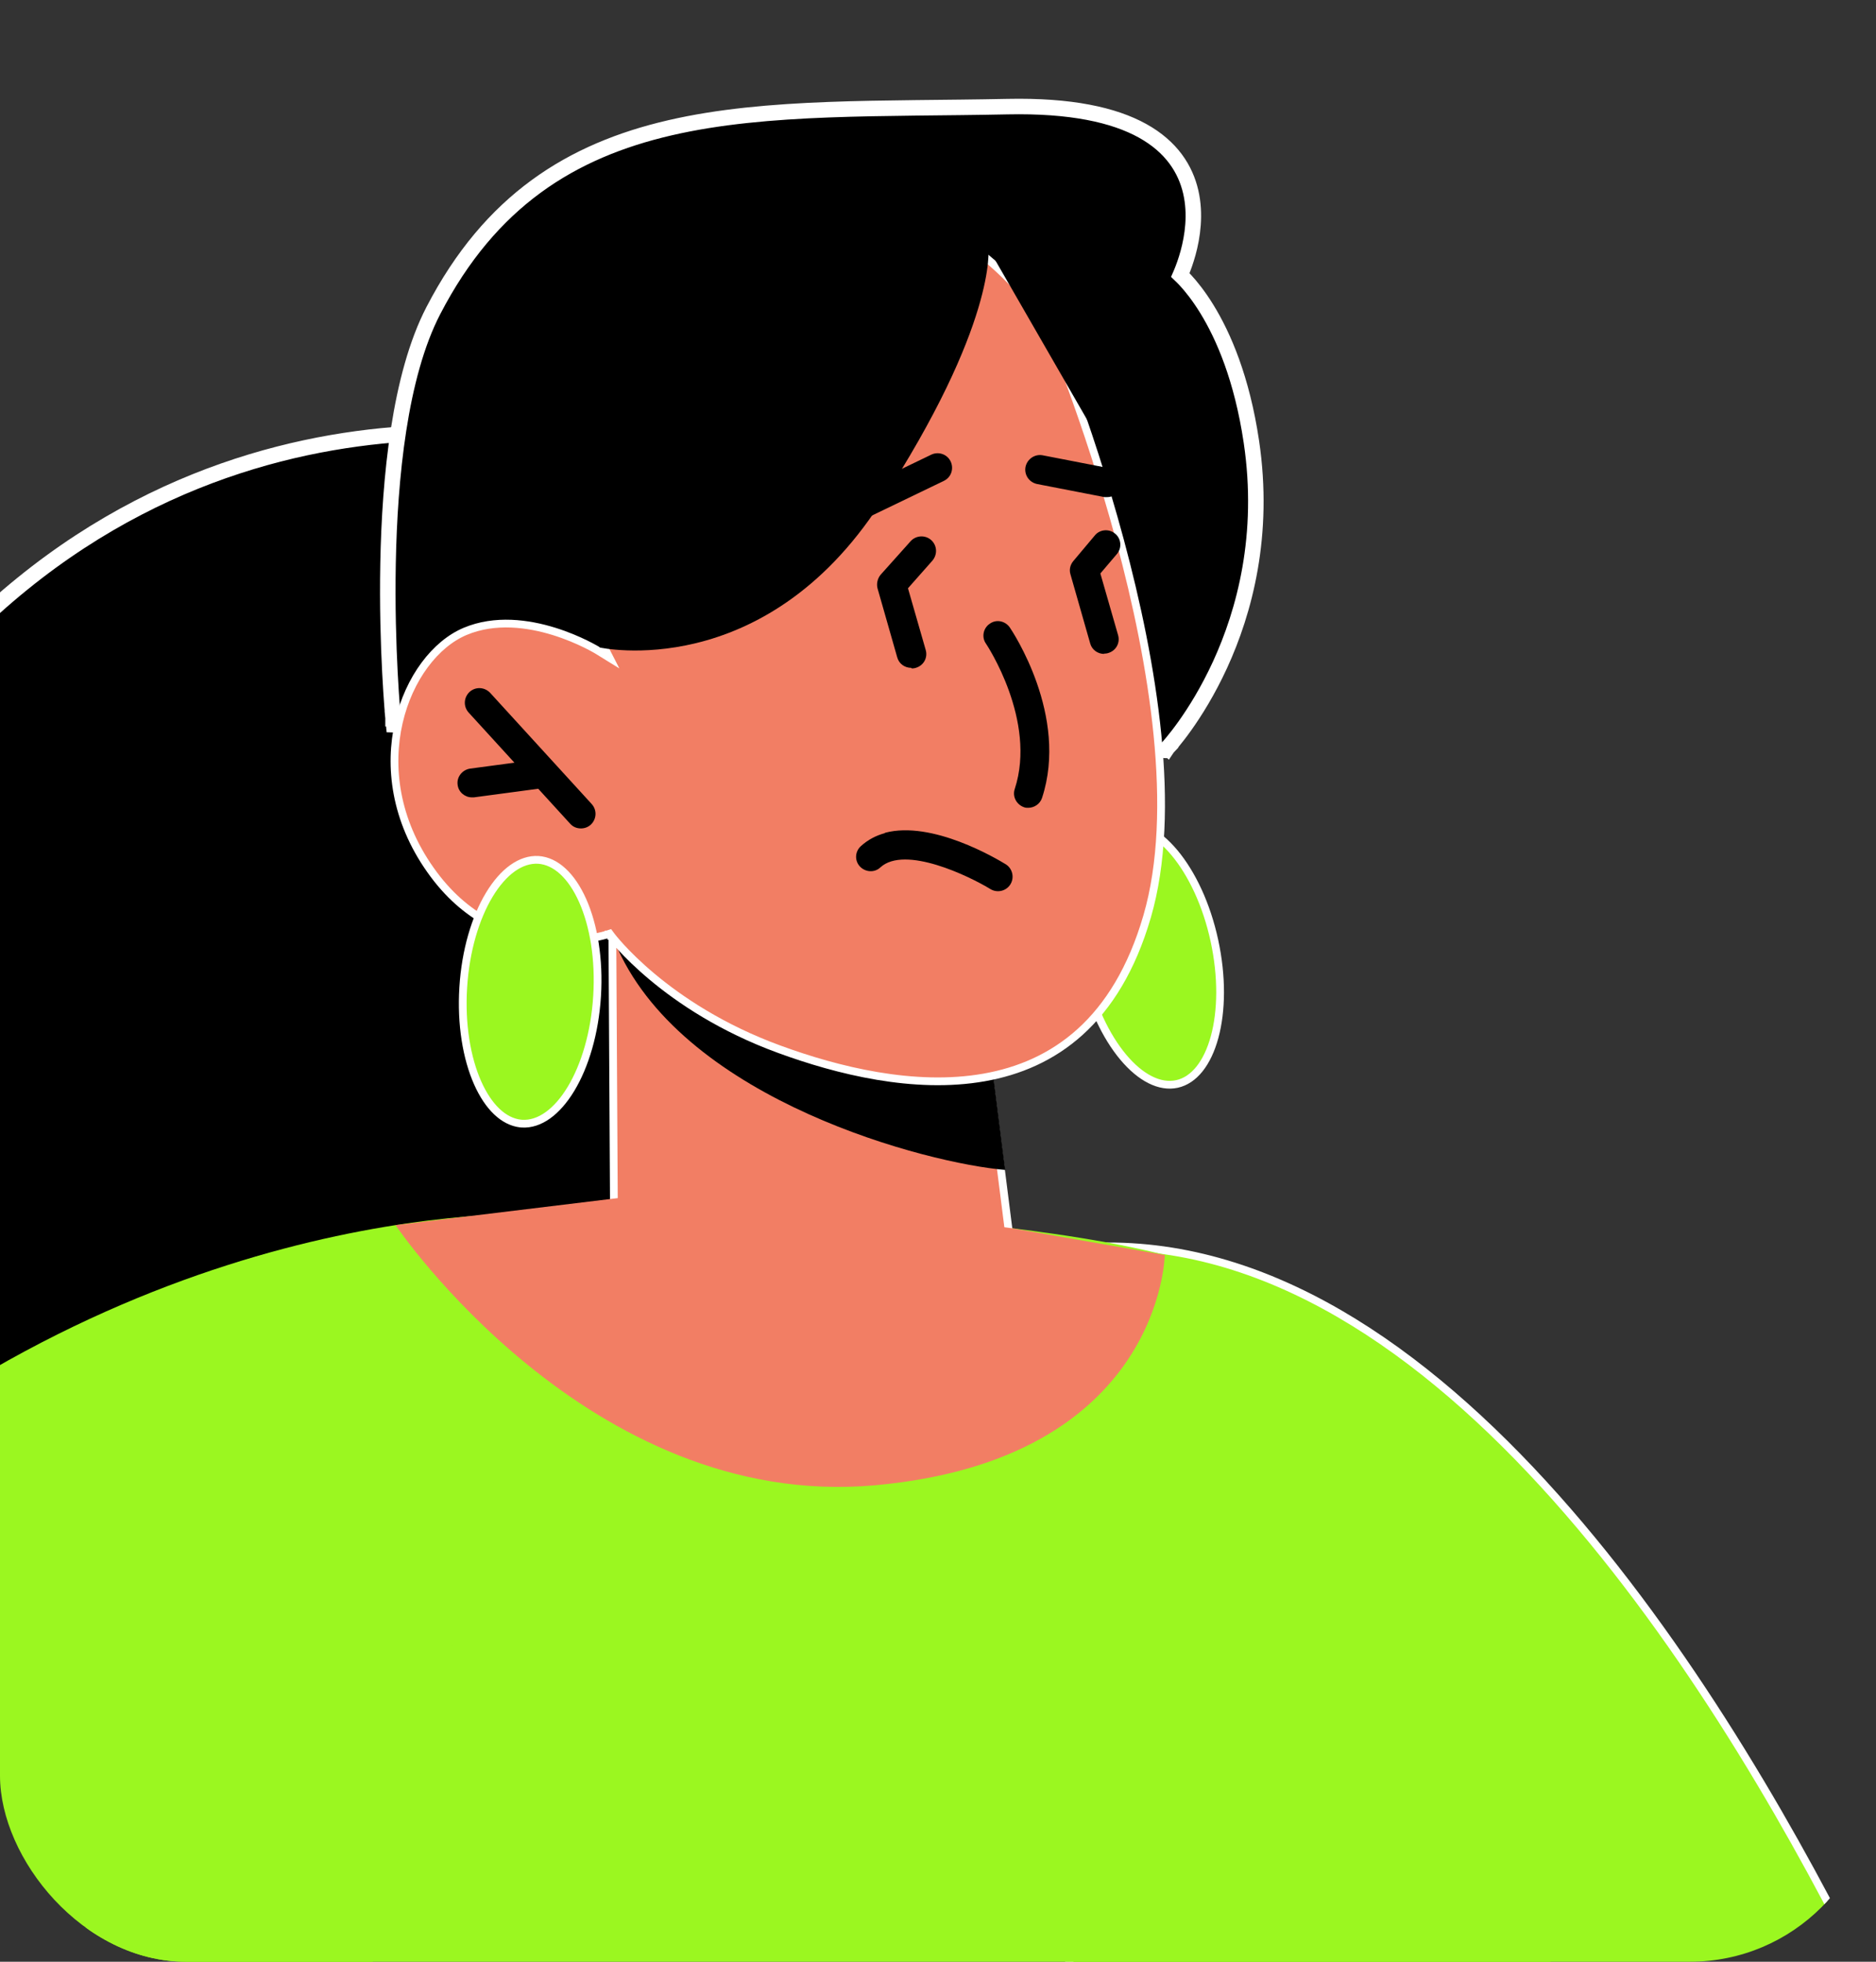
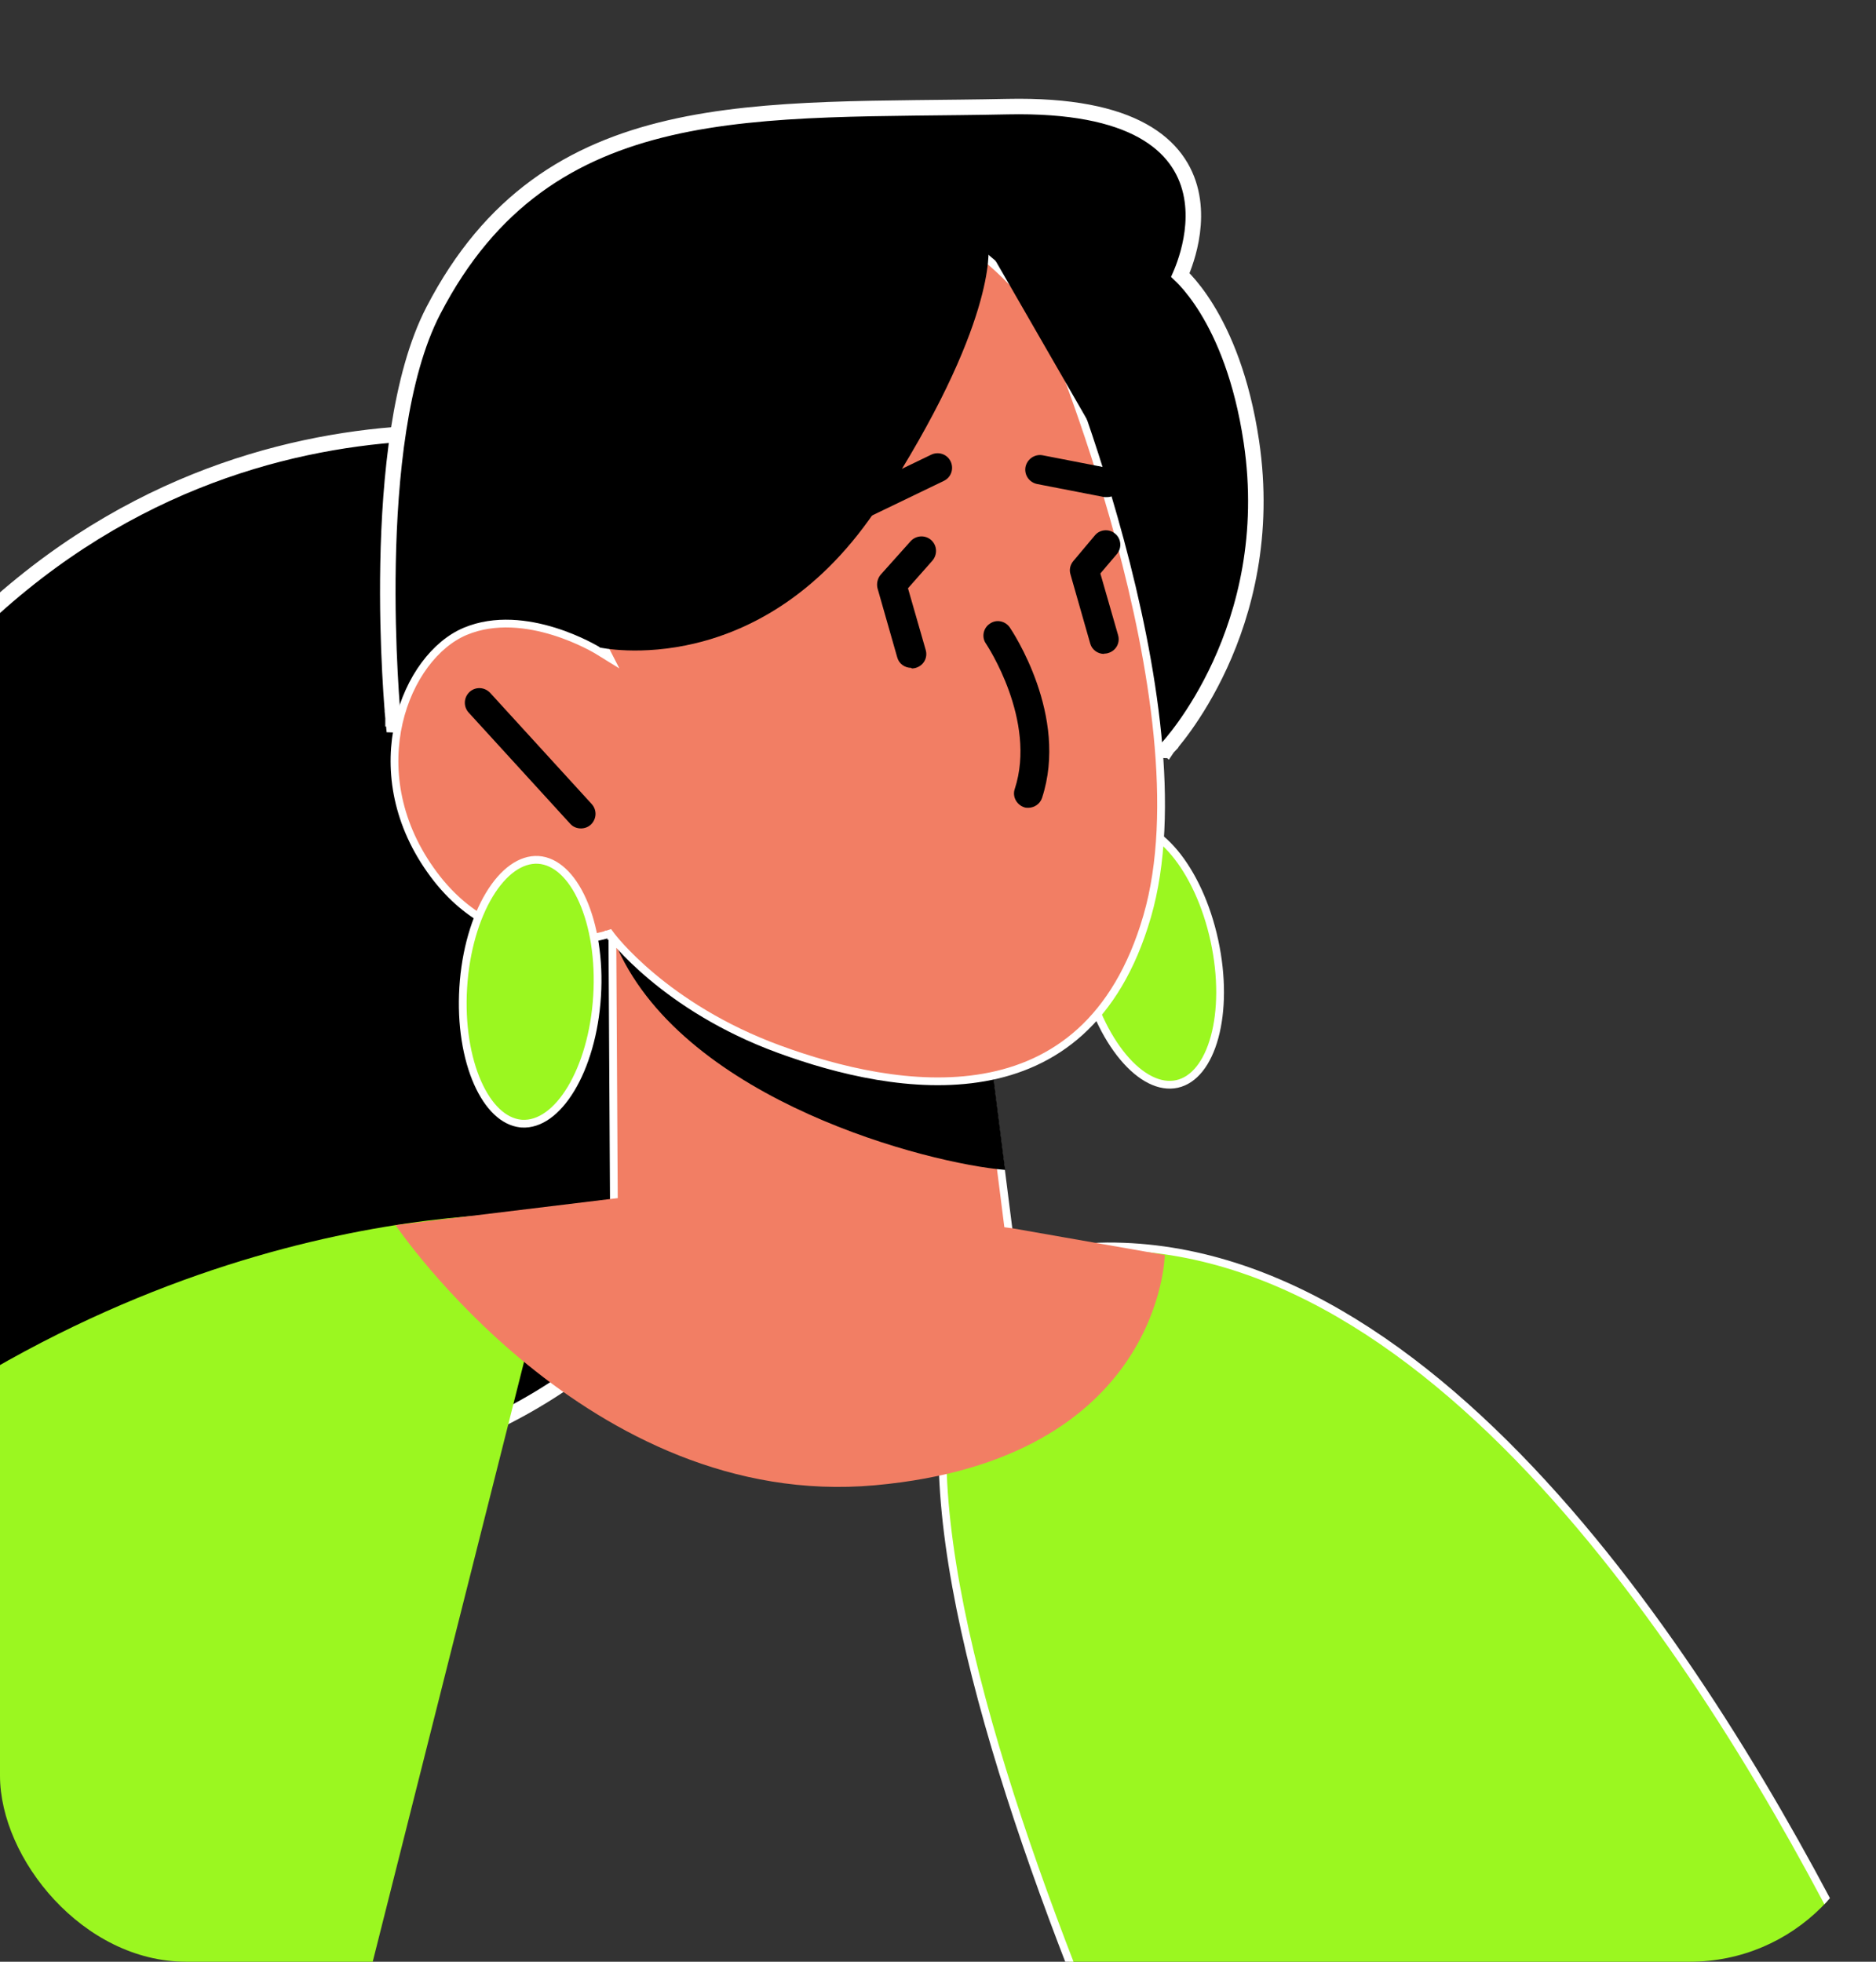
<svg xmlns="http://www.w3.org/2000/svg" width="242" height="253" viewBox="0 0 242 253" fill="none">
  <rect x="0" y="0" width="242" height="253" fill="#333333" stroke="none" />
  <g clip-path="url(#clip0_1271_33836)">
-     <path d="M142.846 160.745C136.724 160.787 132.159 162.45 128.863 165.369C125.563 168.293 123.482 172.525 122.424 177.807C120.304 188.391 122.325 203.028 126.668 219.212C135.298 251.369 153.008 289.334 164.908 312.973C178.091 307.893 190.45 301.238 201.854 293.27L202.967 292.486C217.439 282.202 230.287 269.701 241 255.573C232.302 237.886 218.986 214.194 202.252 194.91C185.417 175.51 165.21 160.672 142.846 160.745Z" fill="#9BF720" stroke="white" />
+     <path d="M142.846 160.745C136.724 160.787 132.159 162.45 128.863 165.369C125.563 168.293 123.482 172.525 122.424 177.807C120.304 188.391 122.325 203.028 126.668 219.212C135.298 251.369 153.008 289.334 164.908 312.973L202.967 292.486C217.439 282.202 230.287 269.701 241 255.573C232.302 237.886 218.986 214.194 202.252 194.91C185.417 175.51 165.21 160.672 142.846 160.745Z" fill="#9BF720" stroke="white" />
    <path d="M67.332 56.233C62.052 55.682 54.63 55.423 46.046 56.59C28.862 58.925 7.035 66.974 -11.551 89.768H-11.55C-30.157 112.566 -33.766 138.125 -25.177 157.854C-16.577 177.609 4.144 191.27 33.645 190.456C63.221 189.64 81.46 174.102 92.27 158.814C97.67 151.178 101.223 143.598 103.427 137.928C104.529 135.093 105.295 132.731 105.786 131.075C106.032 130.247 106.209 129.594 106.325 129.146C106.383 128.923 106.425 128.75 106.454 128.633C106.468 128.574 106.48 128.528 106.487 128.497C106.491 128.482 106.493 128.47 106.495 128.462C106.496 128.457 106.497 128.453 106.497 128.451C106.497 128.45 106.498 128.449 106.498 128.448C106.494 128.446 106.432 128.432 105.523 128.225L106.499 128.447L106.571 128.129L106.441 127.83L76.459 58.21L76.269 57.765L75.801 57.64L75.541 58.605C75.792 57.672 75.8 57.641 75.8 57.639C75.799 57.639 75.798 57.639 75.797 57.638C75.795 57.638 75.792 57.637 75.788 57.636C75.781 57.635 75.77 57.632 75.757 57.629C75.73 57.622 75.692 57.611 75.642 57.598C75.541 57.573 75.394 57.538 75.203 57.493C74.82 57.404 74.257 57.28 73.531 57.139C72.08 56.858 69.973 56.509 67.332 56.233Z" fill="black" stroke="white" stroke-width="2" />
-     <path d="M7.193 297.013C15.465 302.406 24.261 307.087 33.432 311.057C54.543 320.12 77.788 325.138 102.193 325.138C124.203 325.138 145.277 321.056 164.666 313.603C178.478 308.323 191.392 301.32 203.258 292.893C199.926 242.935 194.611 194.999 186.264 184.475C174.061 169.046 159.725 163.353 142.844 160.245C133.86 158.597 124.315 157.699 114.022 156.425C98.899 154.59 80.67 154.965 64.388 156.612C48.218 158.223 34.106 161.106 26.62 164.327C18.871 167.66 11.46 232.936 7.193 297.013Z" fill="#9BF720" />
    <path d="M151.493 109.962C149.24 107.272 146.756 106.023 144.559 106.506C142.361 106.989 140.629 109.164 139.707 112.553C138.792 115.915 138.721 120.335 139.736 125.011C140.752 129.685 142.66 133.67 144.896 136.34C147.148 139.03 149.633 140.279 151.83 139.796C154.027 139.313 155.758 137.137 156.681 133.749C157.596 130.387 157.667 125.966 156.651 121.291C155.636 116.616 153.729 112.631 151.493 109.962Z" fill="#9BF720" stroke="white" />
    <path d="M-55.317 225.783C-41.393 254.882 -19.645 279.524 7.193 297.013C15.466 302.406 24.262 307.087 33.432 311.057L72.398 156.613C72.398 156.613 69.479 156.388 64.388 156.613C43.876 157.586 -10.587 166.05 -55.317 225.783Z" fill="#9BF720" />
    <path d="M147.388 16.869C143.681 14.815 138.123 13.581 129.945 13.752C113.87 14.086 99.012 13.569 86.429 16.478C73.734 19.413 63.26 25.848 55.901 40.056C51.534 48.468 50.267 61.678 50.057 72.626C49.951 78.13 50.112 83.118 50.3 86.729C50.394 88.535 50.493 89.998 50.57 91.011C50.609 91.518 50.642 91.912 50.665 92.18C50.677 92.314 50.686 92.416 50.692 92.486C50.696 92.52 50.697 92.547 50.699 92.565C50.7 92.574 50.701 92.581 50.701 92.585C50.701 92.588 50.702 92.589 50.702 92.59V92.592L51.697 92.498L50.702 92.593L50.786 93.468L51.664 93.498L149.847 96.755L150.299 96.77L150.608 96.441L149.88 95.756L150.609 96.44L150.61 96.439C150.611 96.438 150.612 96.436 150.613 96.435C150.616 96.432 150.62 96.429 150.624 96.424C150.632 96.415 150.644 96.402 150.658 96.386C150.688 96.353 150.732 96.306 150.786 96.245C150.895 96.121 151.051 95.941 151.247 95.705C151.639 95.232 152.19 94.534 152.838 93.626C154.132 91.809 155.816 89.143 157.386 85.725C160.526 78.886 163.219 69.027 161.425 56.96V56.959C160.208 48.799 157.814 43.324 155.691 39.868C154.631 38.141 153.641 36.922 152.905 36.127C152.66 35.861 152.441 35.645 152.259 35.471C152.298 35.381 152.341 35.283 152.385 35.177C152.642 34.556 152.971 33.672 153.26 32.615C153.833 30.514 154.27 27.648 153.605 24.76C152.931 21.829 151.135 18.945 147.388 16.869Z" fill="black" stroke="white" stroke-width="2" />
    <path d="M79.22 160.277C79.274 160.354 79.355 160.469 79.469 160.615C79.7 160.915 80.061 161.351 80.565 161.882C81.575 162.943 83.164 164.385 85.468 165.883C90.073 168.878 97.553 172.111 109.001 172.966H109.002C117.497 173.614 123.038 171.743 126.439 169.743C128.143 168.742 129.317 167.703 130.062 166.921C130.435 166.53 130.701 166.204 130.871 165.978C130.932 165.897 130.979 165.829 131.016 165.776L126.705 131.823L85.353 122.985L78.999 121.624L79.22 160.277Z" fill="#F27E64" stroke="white" />
    <path d="M78.533 118.601C78.645 119.687 79.057 120.96 79.693 122.383C88.639 142.044 119.745 150.059 129.664 150.883L127.194 131.409L78.533 118.563V118.601Z" fill="black" />
    <path d="M134.996 41.622C126.763 30.636 118.685 26.951 111.238 27.444C103.729 27.941 96.699 32.691 90.631 38.91C84.573 45.117 79.537 52.72 76.013 58.783C74.252 61.812 72.871 64.452 71.931 66.334C71.461 67.274 71.1 68.025 70.858 68.54C70.742 68.788 70.653 68.981 70.592 69.115L77.818 83.245L78.635 84.84L77.11 83.898L77.109 83.897C77.109 83.897 77.107 83.896 77.106 83.895C77.102 83.893 77.095 83.888 77.087 83.883C77.07 83.873 77.045 83.858 77.011 83.838C76.942 83.798 76.839 83.738 76.705 83.663C76.436 83.512 76.041 83.3 75.542 83.055C74.542 82.565 73.127 81.946 71.466 81.431C68.13 80.397 63.878 79.805 60.012 81.424C56.177 83.031 52.757 87.457 51.448 93.158C50.145 98.835 50.955 105.719 55.511 112.17L55.512 112.171C60.037 118.623 65.732 120.7 70.299 121.174C72.588 121.412 74.597 121.247 76.032 121.023C76.749 120.911 77.322 120.784 77.713 120.686C77.908 120.637 78.058 120.595 78.158 120.566C78.208 120.551 78.245 120.54 78.269 120.533C78.281 120.529 78.29 120.527 78.296 120.525C78.298 120.524 78.301 120.523 78.302 120.523L78.303 120.522H78.304L78.645 120.41L78.86 120.699V120.7C78.861 120.7 78.862 120.702 78.863 120.704C78.866 120.707 78.871 120.713 78.877 120.721C78.889 120.737 78.909 120.762 78.935 120.795C78.986 120.862 79.065 120.962 79.172 121.091C79.385 121.35 79.708 121.729 80.143 122.202C81.013 123.147 82.331 124.468 84.114 125.96C87.68 128.944 93.105 132.61 100.527 135.321H100.528C108.009 138.064 117.929 140.546 126.944 138.958C131.441 138.167 135.705 136.365 139.336 133.082C142.967 129.798 145.994 125.008 147.976 118.199C149.953 111.404 150.147 103.23 149.308 94.762C148.469 86.3 146.602 77.578 144.482 69.704C142.363 61.831 139.993 54.815 138.153 49.767C137.233 47.243 136.446 45.212 135.889 43.813C135.61 43.113 135.389 42.571 135.238 42.205C135.163 42.022 135.105 41.883 135.065 41.79C135.046 41.743 135.031 41.708 135.021 41.684C135.017 41.673 135.013 41.663 135.011 41.658C135.01 41.655 135.008 41.652 135.008 41.651L135.007 41.65C135.007 41.65 135.007 41.649 135.015 41.646H135.014L135.007 41.649L134.996 41.622Z" fill="#F27E64" stroke="white" />
    <path d="M77.378 83.51C77.378 83.51 98.415 88.191 113.537 64.935C128.659 41.716 127.499 32.016 127.499 32.016L141.648 56.583C141.648 56.583 145.241 39.806 138.728 28.945C132.215 18.085 125.178 20.182 125.178 20.182L78.389 30.93L65.4 68.043L77.378 83.51Z" fill="black" />
    <path d="M132.624 104.183C133.41 104.183 134.158 103.696 134.42 102.909C137.901 92.311 130.565 81.376 130.265 80.926C129.667 80.065 128.506 79.84 127.683 80.439C126.822 81.001 126.597 82.199 127.196 83.023C127.271 83.136 133.784 92.91 130.902 101.748C130.565 102.722 131.126 103.771 132.1 104.108C132.287 104.183 132.474 104.183 132.698 104.183H132.624Z" fill="black" />
    <path d="M74.942 106.841C75.391 106.841 75.84 106.691 76.215 106.354C76.963 105.643 77.038 104.482 76.327 103.695L63.226 89.352C62.515 88.603 61.354 88.528 60.568 89.24C59.82 89.951 59.745 91.112 60.456 91.899L73.557 106.242C73.931 106.654 74.418 106.841 74.942 106.841Z" fill="black" />
-     <path d="M60.868 102.834C60.868 102.834 61.017 102.834 61.13 102.834L70.375 101.598C71.386 101.448 72.135 100.512 71.985 99.501C71.835 98.49 70.899 97.741 69.889 97.891L60.643 99.126C59.633 99.276 58.884 100.213 59.034 101.224C59.146 102.16 59.969 102.834 60.868 102.834Z" fill="black" />
    <path d="M142.844 64.111C143.705 64.111 144.491 63.474 144.678 62.613C144.866 61.602 144.229 60.628 143.181 60.403L134.497 58.718C133.524 58.531 132.513 59.167 132.289 60.216C132.101 61.227 132.738 62.201 133.786 62.425L142.47 64.111C142.47 64.111 142.695 64.111 142.844 64.111Z" fill="black" />
    <path d="M106.494 69.166C106.756 69.166 107.056 69.091 107.318 68.979L121.766 62.013C122.702 61.564 123.076 60.441 122.627 59.504C122.178 58.568 121.055 58.194 120.119 58.643L105.671 65.609C104.735 66.058 104.36 67.181 104.81 68.118C105.147 68.792 105.783 69.166 106.494 69.166Z" fill="black" />
    <path d="M142.43 84.296C142.43 84.296 142.767 84.296 142.954 84.222C143.965 83.922 144.526 82.911 144.227 81.9L141.944 73.96L144.077 71.451C144.751 70.665 144.639 69.466 143.853 68.83C143.066 68.156 141.869 68.268 141.232 69.054L138.462 72.35C138.051 72.837 137.901 73.473 138.088 74.073L140.633 82.986C140.858 83.81 141.607 84.334 142.43 84.334V84.296Z" fill="black" />
    <path d="M117.614 86.206C117.614 86.206 117.951 86.206 118.138 86.131C119.148 85.832 119.71 84.821 119.41 83.809L117.127 75.87L120.271 72.312C120.945 71.526 120.908 70.365 120.122 69.653C119.373 68.979 118.175 69.017 117.464 69.803L113.609 74.11C113.197 74.597 113.047 75.271 113.197 75.87L115.742 84.783C115.967 85.607 116.715 86.131 117.539 86.131L117.614 86.206Z" fill="black" />
-     <path d="M114.158 107.444C113.001 107.754 111.948 108.307 111.045 109.131C110.267 109.843 110.233 111.015 110.936 111.758C111.639 112.5 112.821 112.571 113.562 111.869C116.736 108.964 125.069 113.015 127.758 114.66C128.639 115.2 129.805 114.926 130.344 114.045C130.883 113.164 130.608 111.997 129.727 111.457C128.617 110.785 120.259 105.773 114.148 107.408L114.158 107.444Z" fill="black" />
    <path d="M130.602 158.41L150.254 161.855C150.254 161.855 149.842 188.22 112.86 191.553C75.878 194.886 51.024 157.998 51.024 157.998L89.877 153.279L130.602 158.41Z" fill="#F27E64" />
    <path d="M69.444 110.897C67.197 110.766 64.936 112.385 63.125 115.385C61.327 118.365 60.052 122.59 59.757 127.357C59.461 132.125 60.203 136.48 61.619 139.665C63.002 142.774 64.963 144.647 67.129 144.897L67.339 144.916C69.586 145.047 71.846 143.429 73.657 140.428C75.456 137.449 76.73 133.224 77.025 128.457C77.321 123.689 76.579 119.334 75.163 116.149C73.736 112.94 71.693 111.048 69.444 110.897Z" fill="#9BF720" stroke="white" />
  </g>
  <defs>
    <clipPath id="clip0_1271_33836">
      <rect width="242" height="253" rx="24" fill="white" />
    </clipPath>
  </defs>
</svg>